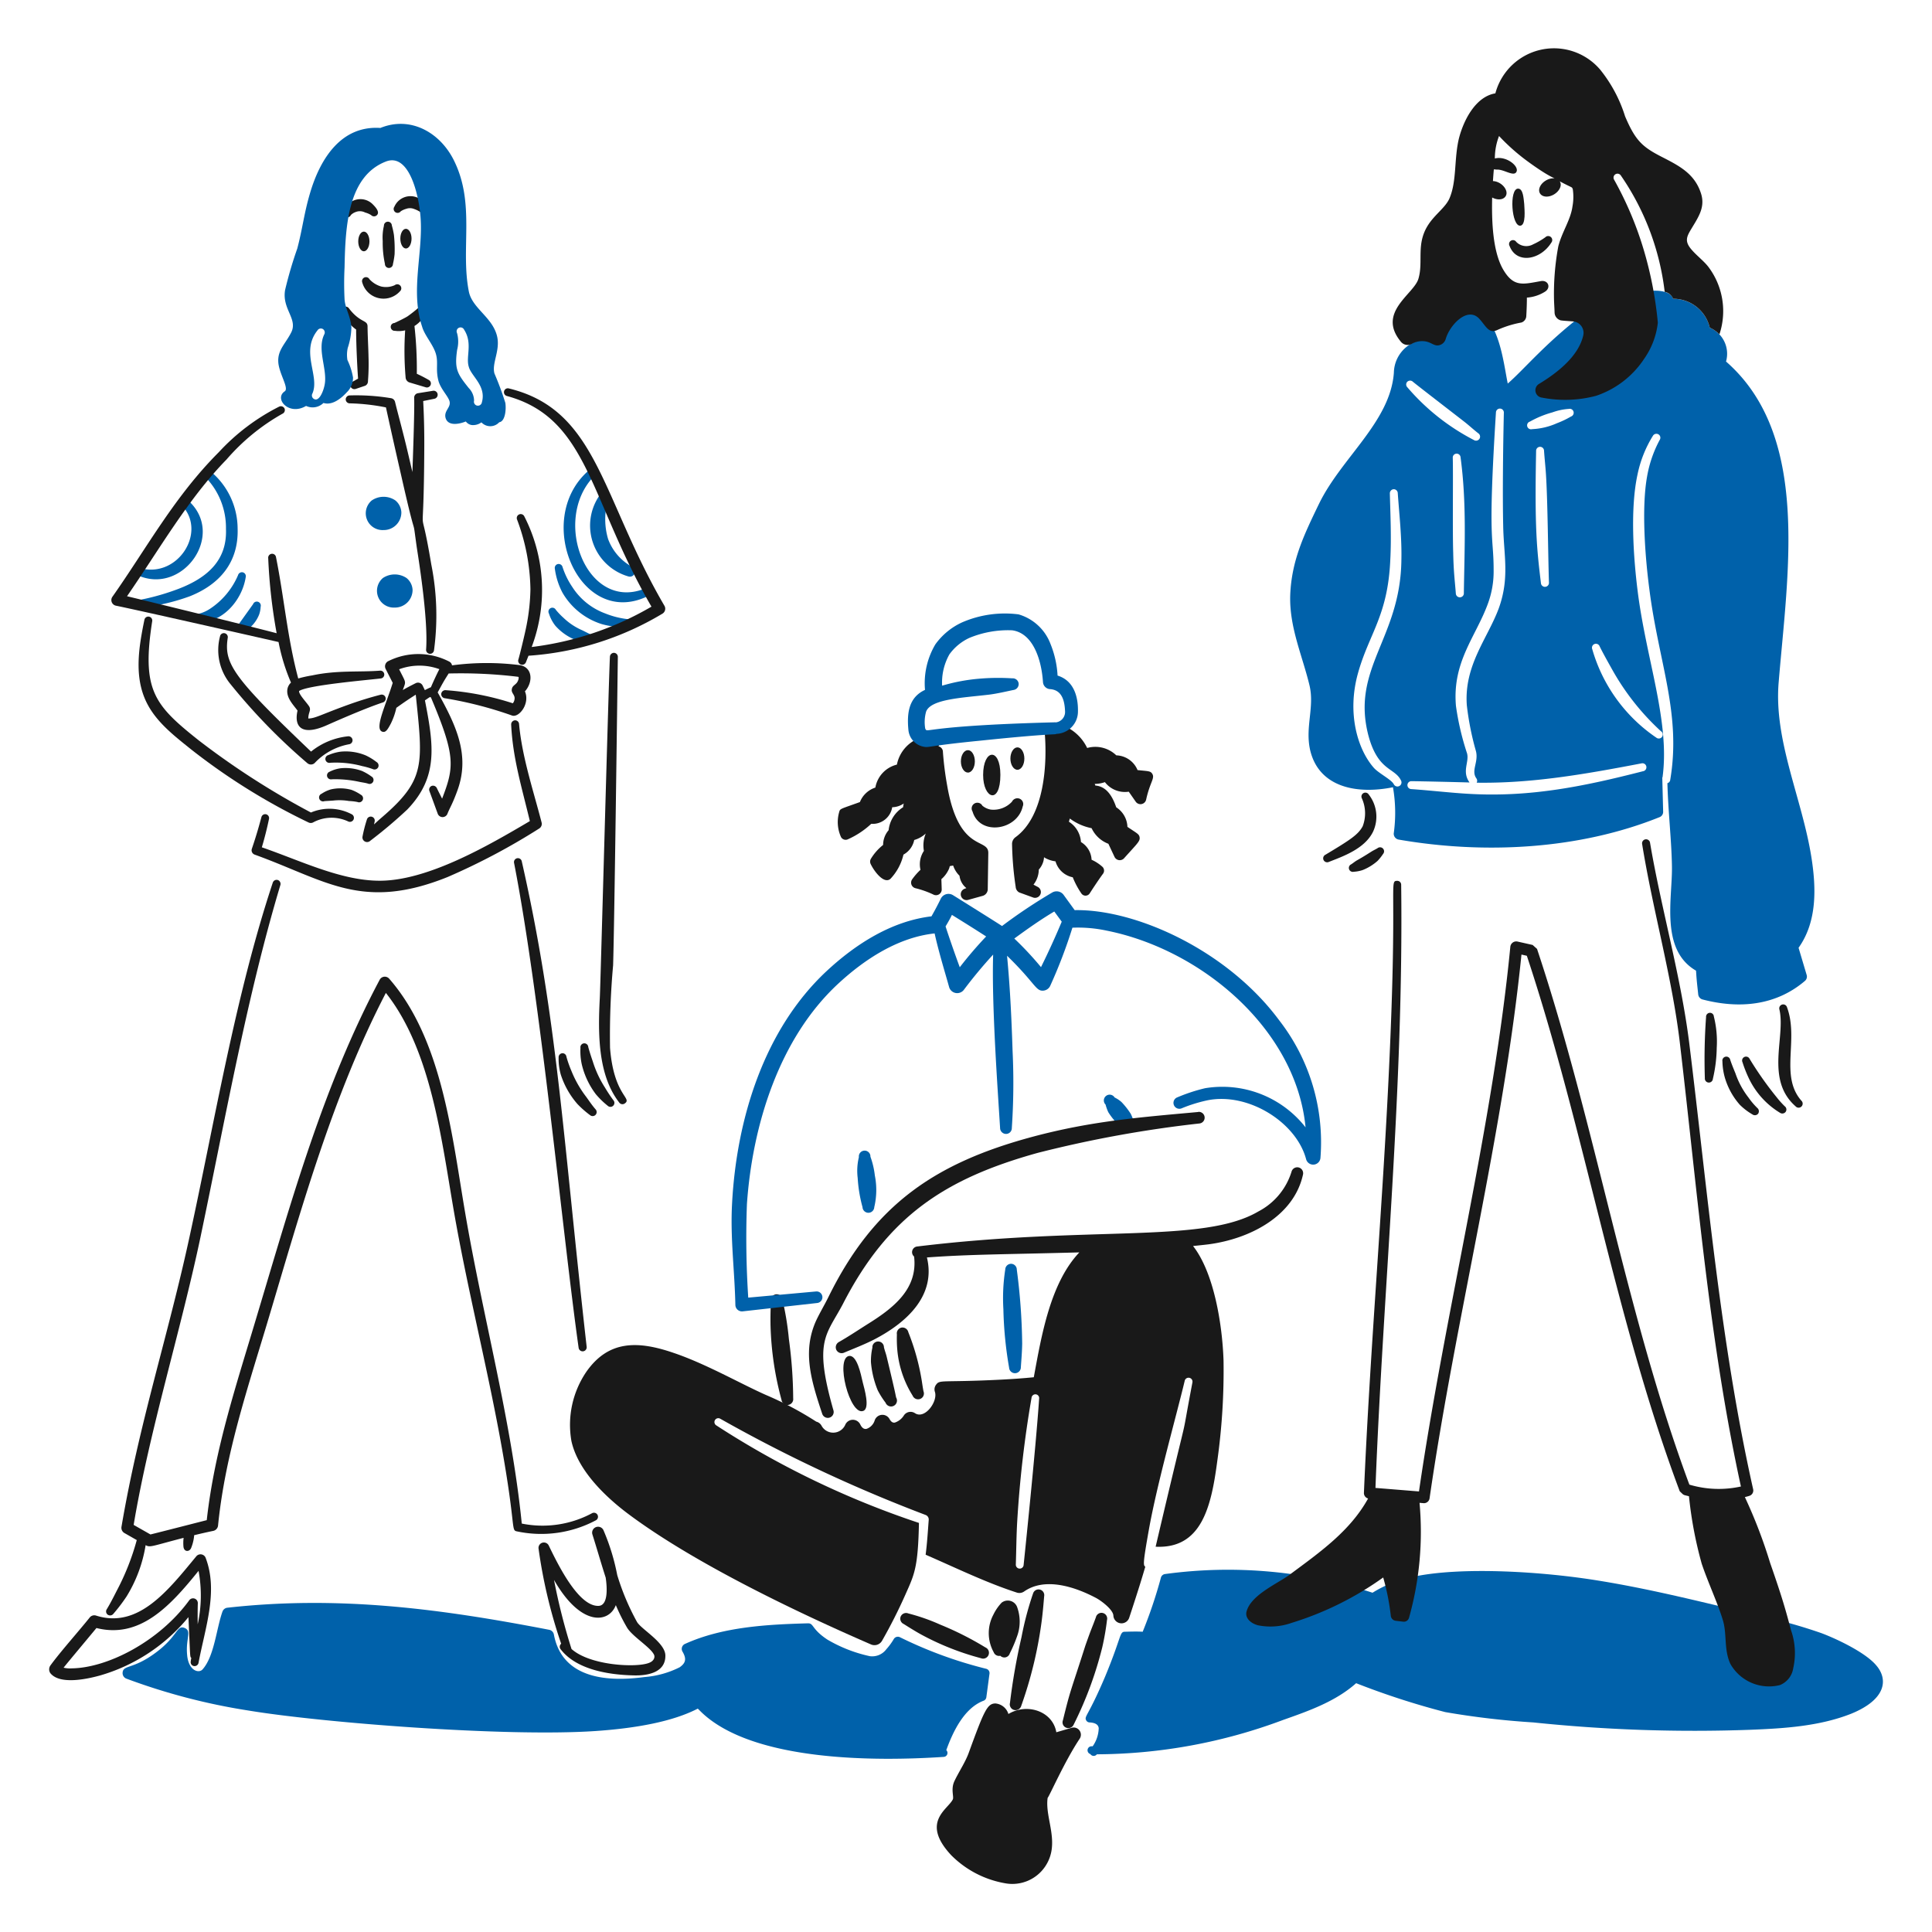
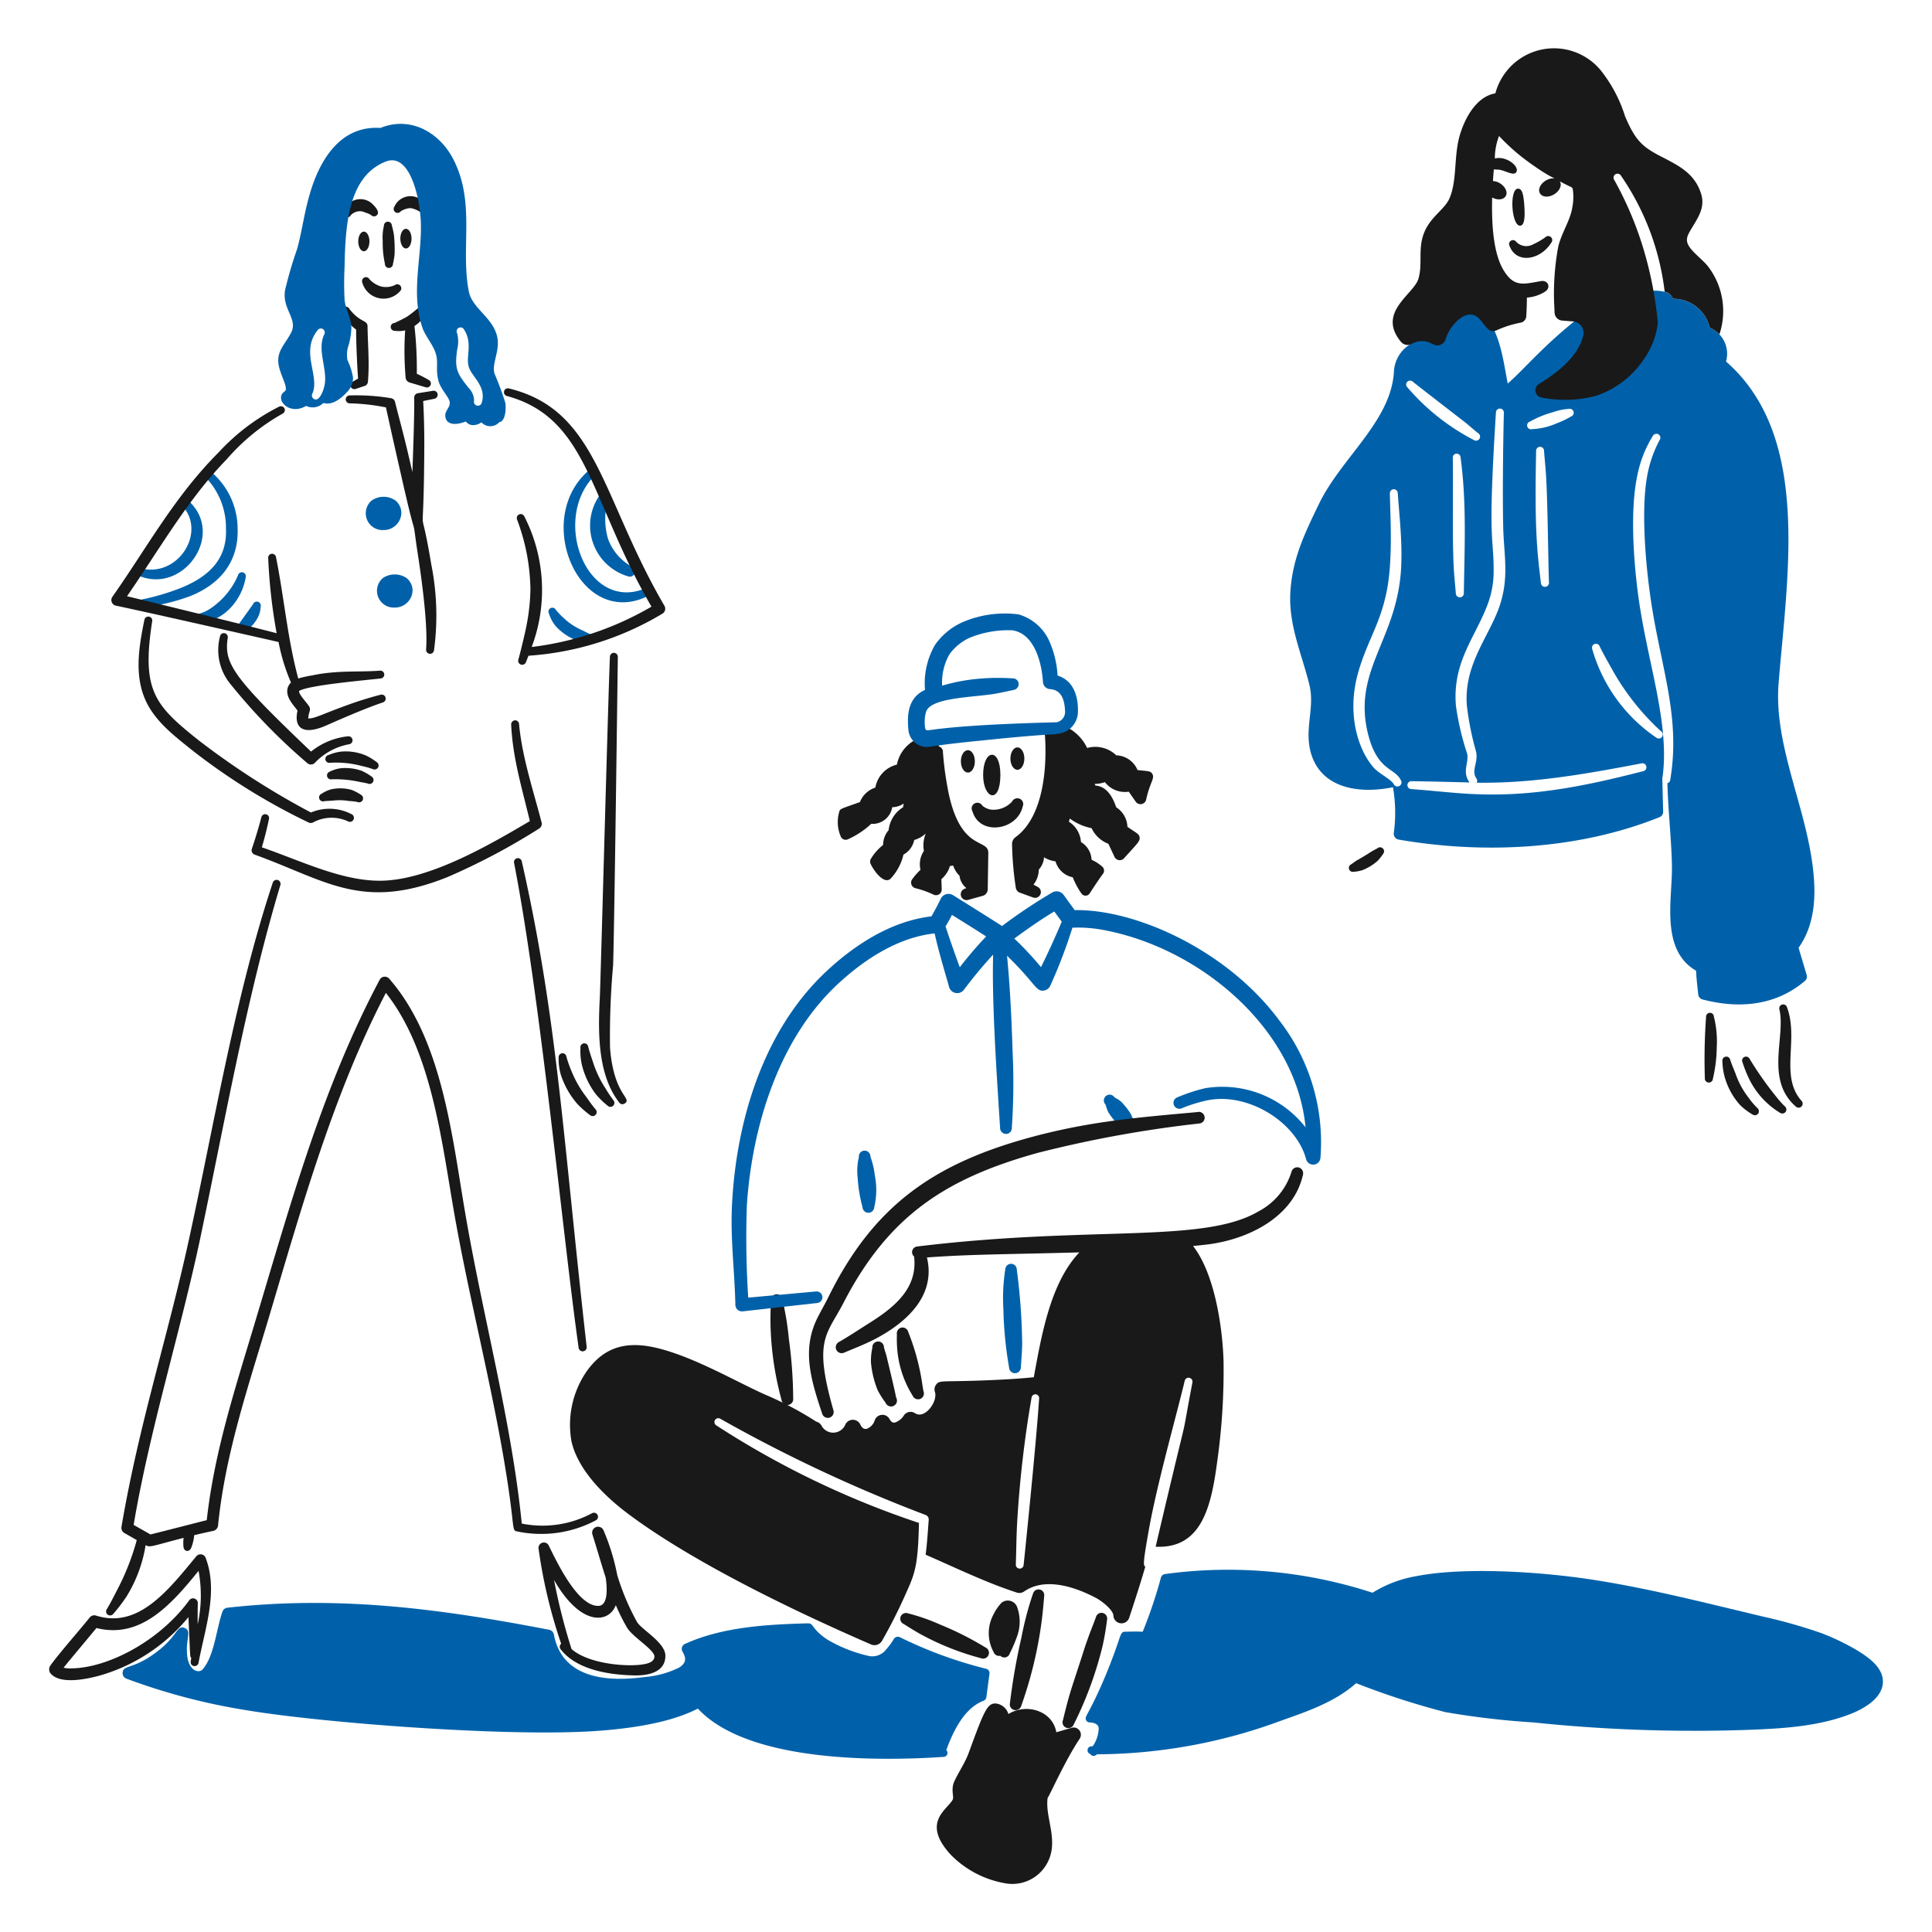
<svg xmlns="http://www.w3.org/2000/svg" version="1.1" width="200" height="200">
  <svg viewBox="0 0 400 400" height="200" width="200" id="Urban-Trendy-3--Streamline-Brooklyn.svg" x="0" y="0">
    <desc>Urban Trendy 3 Streamline Illustration: https://streamlinehq.com</desc>
    <path d="M375.038 177.53c-1.916 -12.186 -7.834 -24.212 -6.78 -36.32 1.89 -22.854 6.58 -51.082 -10.902 -66.358a5.842 5.842 0 0 0 -3.368 -7 7.754 7.754 0 0 0 -7.578 -5.986c-0.52 -1.626 -3.12 -1.816 -4.824 -1.616a25.2 25.2 0 0 0 -12.38 3.778c-8.742 6.4 -13.446 12.264 -17.044 15.384 -0.976 -4.838 -1.686 -12.668 -6.78 -15.884 -3.958 -2.462 -7.2 2.39 -8.694 6.8a7.052 7.052 0 0 0 -8.102 6.85c-0.746 10.148 -10.82 17.546 -15.474 27.08 -3.124 6.446 -5.7 11.782 -5.984 18.91 -0.228 6.678 2.528 12.6 4 18.774 1.044 4.438 -0.914 8.528 0.092 13.222 1.726 7.74 9.468 9.38 17.18 7.828a30.868 30.868 0 0 1 0.16 9.558 1.232 1.232 0 0 0 1 1.274c17.81 3.092 37.4 2.046 53.978 -4.62a1.174 1.174 0 0 0 0.8 -1.114l-0.182 -7.124 0.054 -0.032c1.582 -11.518 -3.384 -24.426 -5.15 -38.538 -0.892 -7.104 -1.568 -17.154 -0.022 -24.19a24.494 24.494 0 0 1 3.186 -7.986 0.838 0.838 0 0 1 1.138 -0.296 0.818 0.818 0 0 1 0.272 1.138 24.856 24.856 0 0 0 -2.616 7.554c-1.2 6.572 -0.4 16.868 0.478 23.486 1.934 15.114 6.636 25.676 4.3 39.4a0.778 0.778 0 0 1 -0.578 0.644c0.15 5.854 0.858 11.886 0.94 17.218 0.114 6.638 -2.49 17.26 4.984 21.6 0.046 0.524 0.068 1.046 0.114 1.57 0.092 1.116 0.228 2.23 0.342 3.346a1.212 1.212 0 0 0 0.886 1.046c7.686 2.014 15.236 1.246 21.188 -3.824a1.172 1.172 0 0 0 0.364 -1.296l-1.662 -5.576c3.812 -5.352 3.684 -12.23 2.664 -18.7Zm-86.468 -15.162c-0.488 -0.982 -3.2 -2.288 -4.186 -3.46 -3.342 -3.854 -5.506 -11.266 -3.254 -19.434 2.268 -8.24 6.2 -11.898 6.712 -23.508 0.25 -4.618 0.024 -9.376 -0.09 -13.812a0.85 0.85 0 0 1 0.774 -0.866 0.834 0.834 0 0 1 0.864 0.774c0.318 4.506 0.864 9.286 0.75 14 -0.226 16.2 -10.5 22.34 -6.8 36.318 2.014 7.356 5.45 6.508 6.736 9.24a0.84 0.84 0 0 1 -1.506 0.748Zm28.2 -75.086a20.4 20.4 0 0 1 4.664 -1.912 12.162 12.162 0 0 1 3.346 -0.706 0.822 0.822 0 0 1 0.478 1.572 19.142 19.142 0 0 1 -2.912 1.388 14.132 14.132 0 0 1 -5.144 1.228 0.814 0.814 0 1 1 -0.432 -1.57Zm3.928 33.334a0.834 0.834 0 0 1 -1.662 0.136c-0.864 -7.2 -1.32 -11.4 -1 -27.4a0.82 0.82 0 0 1 1.64 -0.046c0.108 1.64 0.296 3.276 0.4 4.916 0.37 5.884 0.432 16.726 0.618 22.394Zm-29.32 -41.59a0.84 0.84 0 0 1 1.16 0.022c0.95 0.8 10 7.76 10.856 8.444 0.91 0.728 1.764 1.516 2.684 2.23a0.832 0.832 0 0 1 -0.954 1.364 45.736 45.736 0 0 1 -13.746 -10.9 0.82 0.82 0 0 1 -0.004 -1.16Zm11.7 43.8a0.832 0.832 0 0 1 -1.662 0.068c-0.2 -2.648 -0.464 -4.352 -0.546 -8.464 -0.156 -4.56 0.012 -16.454 -0.09 -19.64a0.8 0.8 0 1 1 1.614 -0.114c1.276 9.47 0.82 18.598 0.68 28.158Zm37.14 36.836c-12.036 3.084 -23.33 5.46 -36.228 4.688 -3.674 -0.21 -7.762 -0.694 -11.834 -0.978a0.82 0.82 0 0 1 0.046 -1.638c0.062 0 2.932 0.028 12.05 0.266 -1.644 -2.278 -0.026 -4.224 -0.514 -6.02a55.778 55.778 0 0 1 -2.3 -9.83c-0.782 -9.1 4.038 -14.228 6.554 -21A19.324 19.324 0 0 0 309.24 118c0 -7.298 -1.252 -5.2 0.478 -32.6a0.82 0.82 0 1 1 1.638 0.068c-0.152 6.504 -0.288 16.886 -0.136 23.37 0.094 6.05 1.39 10.772 -0.932 17.158 -2.336 6.248 -7.188 11.764 -6.6 20a59.012 59.012 0 0 0 1.888 9.512c0.586 2.282 -1.064 4.03 0.092 5.644a0.848 0.848 0 0 1 0.064 0.896c11.294 0.164 22.088 -1.688 34.118 -4a0.824 0.824 0 0 1 1 0.614 0.834 0.834 0 0 1 -0.636 1.008Zm3.684 -8.26a0.822 0.822 0 1 1 -0.978 1.32 33.186 33.186 0 0 1 -13.266 -18.32 0.818 0.818 0 1 1 1.524 -0.6c0.65 1.374 2.482 4.6 2.616 4.846a51.17 51.17 0 0 0 10.1 12.762Z" fill="#0061aa" stroke-width="1" />
    <path d="M204.118 345.49a88.414 88.414 0 0 1 -17.818 -6.53 0.976 0.976 0 0 0 -1.25 0.386 13.06 13.06 0 0 1 -1.548 2.116 3.648 3.648 0 0 1 -3.4 1.434 29.636 29.636 0 0 1 -8.8 -3.436c-3.31 -2.186 -2.778 -3.368 -4 -3.368 -8.532 0.23 -17.698 0.734 -25.466 4.256a1.118 1.118 0 0 0 -0.522 1.616c0.87 1.5 0.656 2.346 -0.6 3.23a19.626 19.626 0 0 1 -7.314 2.026c-8.688 1.166 -17.11 -0.18 -18.728 -8.83a1.218 1.218 0 0 0 -0.956 -0.956c-22.654 -4.382 -43.584 -7.14 -66.632 -4.574a1.214 1.214 0 0 0 -1.024 0.8c-1.274 3.57 -1.684 9.24 -4.118 11.968 -0.788 0.9 -2.942 0.268 -3.2 -3.026 -0.324 -3.328 1.03 -4.924 -0.524 -5.552 -1.672 -0.676 -1.356 1.74 -6.076 5.188 -4.652 3.444 -6.684 2.4 -6.76 4.12a1.214 1.214 0 0 0 0.774 1.182 128.466 128.466 0 0 0 25.102 6.578c15.102 2.526 53.35 5.53 71.954 4.278 8.466 -0.57 16.068 -1.958 21.256 -4.644 0.272 0.252 0.614 0.616 0.978 0.956 10.696 9.916 35.548 10 49.95 9.036a0.818 0.818 0 0 0 0.524 -1.4c1.43 -3.972 3.752 -8.706 7.692 -10.216a0.896 0.896 0 0 0 0.6 -0.728l0.66 -4.938a0.92 0.92 0 0 0 -0.754 -0.972Z" fill="#0061aa" stroke-width="1" />
    <path d="M388.458 344.8c-2.2 -2.638 -8.05 -5.432 -11.332 -6.668a107.642 107.642 0 0 0 -12.108 -3.436c-11.332 -2.686 -22.528 -5.574 -33.906 -7.418 -11.676 -1.918 -28.044 -2.912 -37.98 -0.934a25.108 25.108 0 0 0 -8.966 3.414 96.4 96.4 0 0 0 -42.966 -3.868 1.022 1.022 0 0 0 -0.84 0.728 96.362 96.362 0 0 1 -3.778 11.218c-1.212 -0.074 -2.4 -0.032 -3.688 0 -1.138 0 -0.628 0.934 -4.072 9.24 -3.512 8.306 -4.4 8.224 -3.938 9.102a0.812 0.812 0 0 0 0.706 0.432c1.23 0.068 1.8 0.478 1.888 1.184a6.828 6.828 0 0 1 -1.25 3.754H226a0.826 0.826 0 0 0 -0.25 1.616 0.814 0.814 0 0 0 1.342 0.046 111 111 0 0 0 38.526 -7.1c5.362 -1.888 10.888 -3.828 15.156 -7.624a159.76 159.76 0 0 0 18.456 5.986 167.624 167.624 0 0 0 18.228 2.138 320.63 320.63 0 0 0 44.83 1.526c7.116 -0.276 14.448 -0.736 21.028 -3.346 7.342 -3.016 7.564 -7.19 5.142 -9.99Z" fill="#0061aa" stroke-width="1" />
    <path d="M123.878 102.942a10.958 10.958 0 0 0 6.212 16.4 1.07 1.07 0 0 0 0.752 -2 10.84 10.84 0 0 1 -4.94 -5.734 14.35 14.35 0 0 1 -0.112 -7.784 1.038 1.038 0 0 0 -0.502 -1.4 1.074 1.074 0 0 0 -1.41 0.518Z" fill="#0061aa" stroke-width="1" />
    <path d="M121.8 97.486c-11.668 10.228 -1.6 33.324 12.8 25.692a0.814 0.814 0 0 0 0.4 -1.092 0.838 0.838 0 0 0 -1.114 -0.388c-12.234 5.4 -19.768 -13.846 -10.97 -23.028a0.814 0.814 0 1 0 -1.114 -1.184Z" fill="#0061aa" stroke-width="1" />
-     <path d="M114.878 117.756a14.718 14.718 0 0 0 1.57 4.938 14.342 14.342 0 0 0 8.1 6.508 15.968 15.968 0 0 0 5.144 0.6 0.818 0.818 0 0 0 0.864 -0.774 0.852 0.852 0 0 0 -0.8 -0.866 17.854 17.854 0 0 1 -4.46 -1.16 13.712 13.712 0 0 1 -6.828 -5.506 16.174 16.174 0 0 1 -2 -4.096 0.83 0.83 0 0 0 -0.978 -0.616 0.818 0.818 0 0 0 -0.612 0.972Z" fill="#0061aa" stroke-width="1" />
    <path d="M113.644 127.01a8 8 0 0 0 1.342 2.548 11.112 11.112 0 0 0 4.734 3.142 17 17 0 0 0 2.686 0.5 0.858 0.858 0 0 0 1.024 -0.6 0.842 0.842 0 0 0 -0.616 -1.024c-0.772 -0.318 -1.502 -0.706 -2.23 -1.07a13.06 13.06 0 0 1 -3.868 -2.548 14.898 14.898 0 0 1 -1.638 -1.706 0.8 0.8 0 0 0 -1.434 0.758Z" fill="#0061aa" stroke-width="1" />
    <path d="M28.92 119.278c9.08 3.632 17.68 -8.512 10.218 -15.498a0.876 0.876 0 0 0 -1.184 -0.022 0.83 0.83 0 0 0 -0.022 1.184c4.69 5.472 -1.066 14.47 -8.512 12.788a0.814 0.814 0 0 0 -0.5 1.548Z" fill="#0061aa" stroke-width="1" />
    <path d="M42.688 98.954a15 15 0 0 1 4.096 10.536c0.266 6.44 -3.762 10.1 -9.832 12.426a48.92 48.92 0 0 1 -7.51 2.184 0.832 0.832 0 0 0 0.296 1.638 42.442 42.442 0 0 0 9.536 -2.276c6.2 -2.458 10.162 -7.042 9.922 -14.062a15.46 15.46 0 0 0 -5.416 -11.652 0.814 0.814 0 0 0 -1.092 1.206Z" fill="#0061aa" stroke-width="1" />
    <path d="M40.764 128.81c5.11 0.384 9.34 -4.412 10.104 -9.284a0.834 0.834 0 0 0 -0.568 -1.024 0.842 0.842 0 0 0 -1.024 0.6 15.704 15.704 0 0 1 -5.826 6.962 7.768 7.768 0 0 1 -2.754 1.116 0.834 0.834 0 0 0 -0.774 0.864 0.812 0.812 0 0 0 0.842 0.766Z" fill="#0061aa" stroke-width="1" />
    <path d="M50.23 130.764a4.718 4.718 0 0 0 1.502 -0.8 7.182 7.182 0 0 0 1.912 -2.708 5.55 5.55 0 0 0 0.318 -1.638 0.828 0.828 0 0 0 -1.57 -0.524l-3.094 4.324a0.816 0.816 0 1 0 0.932 1.346Z" fill="#0061aa" stroke-width="1" />
    <path d="M159.624 269.338a67.33 67.33 0 0 0 -0.092 5.188 65.074 65.074 0 0 0 2.276 15.316 1.218 1.218 0 1 0 2.412 -0.342 93.8 93.8 0 0 0 -0.888 -12.242 58.944 58.944 0 0 0 -1.32 -8.102 1.2 1.2 0 1 0 -2.388 0.182Z" fill="#191919" stroke-width="1" />
    <path d="M228.894 228.67a8.972 8.972 0 0 0 0.568 1.6 14.08 14.08 0 0 0 2 2.502 11.63 11.63 0 0 0 1.4 0.934 1.2 1.2 0 0 0 1.708 0.158 1.228 1.228 0 0 0 0.158 -1.728 12.342 12.342 0 0 0 -0.614 -1.526 15.6 15.6 0 0 0 -1.934 -2.458 6.352 6.352 0 0 0 -1.412 -0.932 1.2 1.2 0 1 0 -1.888 1.456Z" fill="#0061aa" stroke-width="1" />
    <path d="M203.546 160.448c0 4.954 3.572 6.236 3.572 -0.022 0 -5.752 -3.572 -5.362 -3.572 0.022Z" fill="#191919" stroke-width="1" />
    <path d="M201.338 167.956c1.452 5.15 9.258 4.024 10.4 -0.978a1.2 1.2 0 0 0 -0.6 -1.6 1.246 1.246 0 0 0 -1.616 0.6 5.21 5.21 0 0 1 -4.4 1.638 3.738 3.738 0 0 1 -1.728 -0.8 1.182 1.182 0 1 0 -2.072 1.138Z" fill="#191919" stroke-width="1" />
    <path d="M200.4 155.312c0.8 0 1.432 1.048 1.432 2.322s-0.636 2.32 -1.432 2.32 -1.458 -1.024 -1.458 -2.32 0.658 -2.322 1.458 -2.322Z" fill="#191919" stroke-width="1" />
    <path d="M210.648 154.734c0.8 0 1.434 1.048 1.434 2.322s-0.638 2.32 -1.434 2.32 -1.456 -1.046 -1.456 -2.32 0.66 -2.322 1.456 -2.322Z" fill="#191919" stroke-width="1" />
    <path d="M196.106 162.658a65.896 65.896 0 0 1 -0.886 -6.986 1.174 1.174 0 0 0 -0.904 -1.15l0 -0.04a0.75 0.75 0 0 0 0.092 -0.752 0.8 0.8 0 0 0 -1 -0.682 2.49 2.49 0 0 0 -2.07 -0.524 7.364 7.364 0 0 0 -5.644 5.782 5.946 5.946 0 0 0 -4.46 4.754 5.144 5.144 0 0 0 -3.2 3c-4.026 1.454 -4.096 1.344 -4.278 2.026a7.498 7.498 0 0 0 0.364 5.212 1.092 1.092 0 0 0 1.458 0.454 17.508 17.508 0 0 0 4.8 -3.186 4.108 4.108 0 0 0 4.346 -3.436 4.44 4.44 0 0 0 2.39 -0.774 5 5 0 0 0 -0.136 0.774 6.376 6.376 0 0 0 -3 4.756 4.67 4.67 0 0 0 -1.138 3.05 10.75 10.75 0 0 0 -2.504 2.822 1.158 1.158 0 0 0 -0.068 1.138c0.752 1.562 2.744 4.18 4.074 3.072a10.87 10.87 0 0 0 2.708 -5.03 4.464 4.464 0 0 0 2.23 -3.026 5.952 5.952 0 0 0 2.39 -1.342 6.444 6.444 0 0 0 -0.386 3.6 4.968 4.968 0 0 0 -0.706 3.914 12.91 12.91 0 0 0 -1.73 1.98 1.184 1.184 0 0 0 0.66 1.822 19.178 19.178 0 0 1 3.778 1.342 1.18 1.18 0 0 0 1.684 -1.116l-0.068 -2.094a5.776 5.776 0 0 0 1.182 -1.388c0.982 -1.6 0.032 -1.186 1.252 -1.432a5.4 5.4 0 0 0 1.32 2.116 3.846 3.846 0 0 0 1.42 2.554l-0.328 0.132a1.2 1.2 0 1 0 0.75 2.298l3.028 -0.842a1.458 1.458 0 0 0 0.978 -1.456l0.114 -7.418c0 -3.214 -6.106 0.068 -8.512 -13.924Z" fill="#191919" stroke-width="1" />
    <path d="M238.566 160.21c-0.38 -0.6 -0.76 -0.53 -3.05 -0.774a4.924 4.924 0 0 0 -4.4 -3.05 6.242 6.242 0 0 0 -6.03 -1.524 9.336 9.336 0 0 0 -5.326 -4.78 6.37 6.37 0 0 0 -2.38 -0.082 1.138 1.138 0 0 0 -1.116 1.252c0.632 6.934 -0.02 17.712 -6 22.072a1.722 1.722 0 0 0 -0.728 1.478 67.228 67.228 0 0 0 0.752 8.83 1.4 1.4 0 0 0 0.728 1.138l2.936 1.068a1.2 1.2 0 0 0 0.954 -2.184l-0.932 -0.498a5.176 5.176 0 0 0 1.098 -3.118 4.268 4.268 0 0 0 0.956 -1.752c0.25 -1 -0.058 -0.86 0.434 -0.614a5.962 5.962 0 0 0 2.07 0.66 4.658 4.658 0 0 0 3.572 3.3 16.624 16.624 0 0 0 1.8 3.368 1.032 1.032 0 0 0 1.73 -0.068c0.388 -0.612 1.8 -2.774 2.73 -4.028a1.086 1.086 0 0 0 -0.136 -1.458A8.76 8.76 0 0 0 226 178a4.502 4.502 0 0 0 -2.2 -3.664 5.352 5.352 0 0 0 -2.502 -4.21c0.068 -0.2 0.136 -0.432 0.2 -0.66a11.088 11.088 0 0 0 4.506 2 6.302 6.302 0 0 0 3.482 3.232c0.092 0.22 0.664 1.428 1.274 2.73a1.2 1.2 0 0 0 1.958 0.274c2.734 -3.052 3.344 -3.53 3.23 -4.324 -0.1 -0.698 -0.498 -0.81 -2.526 -2.184a5.016 5.016 0 0 0 -2.32 -4.052c-0.756 -2.224 -1.978 -4.324 -4.324 -4.506a2.236 2.236 0 0 0 -0.114 -0.296v-0.044a6.342 6.342 0 0 0 2.094 -0.364 5.22 5.22 0 0 0 4.938 1.978l1.456 2.09a1.2 1.2 0 0 0 2.14 -0.432c0.8 -3.65 1.854 -4.416 1.274 -5.358Z" fill="#191919" stroke-width="1" />
    <path d="M248.084 230.226c-12.15 1.11 -22 1.852 -34.18 5.098 -20.266 5.424 -32.948 14.056 -42.372 33.18 -0.8 1.638 -1.8 3.276 -2.6 5 -2.8 6.286 -1.052 12.16 1.296 19.2a1.216 1.216 0 0 0 2.322 -0.728c-4.14 -14.488 -1.476 -15.488 1.956 -21.984 9.316 -18.168 21.176 -25.976 40.302 -31.29a245 245 0 0 1 33.52 -6.098 1.2 1.2 0 1 0 -0.25 -2.4Z" fill="#191919" stroke-width="1" />
-     <path d="M178.75 292.106c1.414 -0.554 0.2 -4.614 -0.136 -5.94 -0.4 -1.76 -1.186 -5.6 -2.8 -5.438 -2.96 0.422 0.142 12.516 2.936 11.378Z" fill="#191919" stroke-width="1" />
    <path d="M180.636 278.94a12.738 12.738 0 0 0 -0.318 3.048 19.546 19.546 0 0 0 1.412 5.872 17.272 17.272 0 0 0 1.614 2.548 1.222 1.222 0 1 0 2.2 -1.046c-0.2 -0.758 0.154 0.324 -1.934 -8.33 -0.16 -0.728 -0.432 -1.388 -0.6 -2.092a1.2 1.2 0 1 0 -2.4 0Z" fill="#191919" stroke-width="1" />
    <path d="M185.694 276.272a27.154 27.154 0 0 0 0.09 3.3 21.4 21.4 0 0 0 3.164 9.376 1.218 1.218 0 0 0 1.57 0.682 1.2 1.2 0 0 0 0.682 -1.57c-0.136 -0.706 -0.228 -1.366 -0.342 -2.094a47.6 47.6 0 0 0 -2.8 -10.15 1.24 1.24 0 0 0 -1.4 -0.954 1.22 1.22 0 0 0 -0.964 1.41Z" fill="#191919" stroke-width="1" />
    <path d="M177.824 239.57a11.974 11.974 0 0 0 -0.25 4.302 29.098 29.098 0 0 0 1 6.052 1.218 1.218 0 0 0 2.434 0 15.42 15.42 0 0 0 0.114 -6.576 16.744 16.744 0 0 0 -0.91 -3.868 1.2 1.2 0 1 0 -2.39 0.09Z" fill="#0061aa" stroke-width="1" />
    <path d="M264.874 211.284c-10.754 -14.542 -29.718 -23.084 -42.372 -22.848l-2.322 -3.2a1.8 1.8 0 0 0 -2.32 -0.456 109.212 109.212 0 0 0 -10.4 6.942c-1.138 -0.752 -7.896 -4.984 -10.126 -6.372a1.778 1.778 0 0 0 -2.55 0.706 63.046 63.046 0 0 1 -1.934 3.662c-8.226 0.978 -15.67 5.704 -21.778 11.4 -12.902 12.088 -18.574 30.572 -19.502 48.016 -0.4 7.114 0.526 13.818 0.682 21.072a1.366 1.366 0 0 0 1.502 1.298l15.43 -1.73a1.2 1.2 0 1 0 -0.228 -2.39l-14.04 1.276a189.89 189.89 0 0 1 -0.274 -19.344c1.134 -16.4 6.688 -34.308 18.842 -45.6 5.52 -5.124 12.47 -9.654 20.02 -10.46 0.848 3.848 2.136 8 3.022 11.178a1.74 1.74 0 0 0 3.048 0.478 95.256 95.256 0 0 1 6.046 -7.276c-0.32 10.28 0.894 27.128 1.438 35.902a1.238 1.238 0 0 0 1.228 1.23 1.2 1.2 0 0 0 1.2 -1.23 137.674 137.674 0 0 0 0.16 -15.884c-0.328 -10.19 -0.722 -15.156 -1.144 -19.774 5.95 5.782 5.916 7.414 7.588 7.212a1.72 1.72 0 0 0 1.342 -0.978 104.096 104.096 0 0 0 4.6 -12.044 28.262 28.262 0 0 1 7.058 0.6c19.71 3.918 39.274 20.486 41.212 40.734a21.89 21.89 0 0 0 -20.8 -8.102 36.09 36.09 0 0 0 -5.8 1.912 1.222 1.222 0 0 0 0.888 2.276 31.024 31.024 0 0 1 5.4 -1.684c8.508 -1.702 18.432 4.6 20.434 12.22a1.512 1.512 0 0 0 2.96 -0.274 41.146 41.146 0 0 0 -8.51 -28.468Zm-66.164 -11.026c-1.152 -3.12 -2.344 -6.6 -2.94 -8.454 0.36 -0.6 1.032 -1.748 1.312 -2.388 2.722 1.69 4.482 2.786 7.092 4.468a82.226 82.226 0 0 0 -5.464 6.374Zm16.818 -0.022a67.366 67.366 0 0 0 -5.528 -5.92c2.766 -2.02 5.424 -3.906 8.28 -5.6l1.542 2.108a166.18 166.18 0 0 1 -4.294 9.412Z" fill="#0061aa" stroke-width="1" />
    <path d="M208.126 262.848a38.532 38.532 0 0 0 -0.386 8.2 79.832 79.832 0 0 0 1.184 12.106 1.218 1.218 0 0 0 2.434 -0.09c0.114 -1.638 0.25 -3.254 0.274 -4.916a126.934 126.934 0 0 0 -1.116 -15.292 1.2 1.2 0 0 0 -1.184 -1.2 1.214 1.214 0 0 0 -1.206 1.192Z" fill="#0061aa" stroke-width="1" />
    <path d="M268.872 241.71a1.228 1.228 0 0 0 -1.478 0.888 13.898 13.898 0 0 1 -6.85 8.214c-11.4 6.718 -34.586 2.872 -70.636 7.26a1.182 1.182 0 0 0 -0.654 2.08c0.8 6.78 -4.34 10.734 -9.936 14.188 -1.958 1.252 -3.846 2.498 -5.622 3.504a1.248 1.248 0 0 0 -0.524 1.662 1.232 1.232 0 0 0 1.64 0.524c1.934 -0.82 4.096 -1.64 6.188 -2.708 7.018 -3.64 12.782 -9.274 10.908 -16.98 8.95 -0.652 15.636 -0.62 31.558 -1.046 -6.03 6.368 -7.844 17.258 -9.43 25.848 -2.276 0.228 -4.6 0.388 -6.894 0.502 -12.24 0.622 -12.532 -0.078 -13.358 1.07a1.6 1.6 0 0 0 -0.228 1.432c0.674 1.982 -2.064 5.778 -4.12 4.438a1.654 1.654 0 0 0 -2.276 0.432 3.524 3.524 0 0 1 -1.864 1.502c-0.434 0.106 -0.8 -0.136 -1.116 -0.704a1.684 1.684 0 0 0 -3.072 0.226 2.702 2.702 0 0 1 -1.662 1.776c-0.526 0.148 -1 -0.182 -1.342 -0.91a1.708 1.708 0 0 0 -3.118 0.114 2.734 2.734 0 0 1 -4.892 0.158 1.698 1.698 0 0 0 -1.092 -0.842 69.248 69.248 0 0 0 -10.378 -5.506c-5.12 -2.254 -12.448 -6.464 -19.116 -8.716 -7.496 -2.582 -13.548 -2.648 -18.136 3.936a19.524 19.524 0 0 0 -3.072 14.268c1.292 6 6.894 11.476 11.788 15.134 13.548 10.136 34.856 20.336 50.246 27.012a1.8 1.8 0 0 0 2.276 -0.752 106.35 106.35 0 0 0 4.938 -9.784c1.784 -4 2.53 -5.48 2.71 -14.624a182.944 182.944 0 0 1 -41.962 -20.2 0.8 0.8 0 0 1 0.842 -1.364 308.766 308.766 0 0 0 42.486 19.91 1 1 0 0 1 0.66 1c-0.142 1.8 -0.322 4.848 -0.642 7.234 6.304 2.742 12.566 5.8 18.89 7.844a1.72 1.72 0 0 0 1.502 -0.228c4.222 -2.952 10.278 -1.094 14.86 1.322 1.16 0.612 3.56 2.448 3.618 3.662a1.682 1.682 0 0 0 3.276 0.456c2.26 -6.874 2.724 -8.526 3.332 -10.56 -0.412 -0.338 -0.53 -0.532 0.74 -7.67 1.734 -9.664 5.632 -23.348 7.418 -30.812a0.812 0.812 0 0 1 1.6 0.318c-3.054 16.108 0.462 -0.4 -7.616 34.012 9.504 0.464 11.498 -8.258 12.738 -17.556a134.85 134.85 0 0 0 1.32 -21c-0.236 -7.182 -1.898 -18.064 -6.31 -23.7 1.062 -0.11 2.126 -0.218 3.186 -0.346 8.696 -1.146 17.698 -5.896 19.57 -14.428a1.228 1.228 0 0 0 -0.894 -1.49ZM211.932 324a0.8 0.8 0 1 1 -1.616 -0.092c0.096 -2.888 0.114 -5.8 0.274 -8.692a231.5 231.5 0 0 1 2.98 -25.828 0.8 0.8 0 0 1 0.888 -0.706 0.78 0.78 0 0 1 0.682 0.888c-0.67 10.16 -3.186 34.23 -3.208 34.43Z" fill="#191919" stroke-width="1" />
    <path d="M218.958 139.872a20.232 20.232 0 0 0 -1.456 -6.53 10.068 10.068 0 0 0 -6.622 -6.142 22.236 22.236 0 0 0 -11.652 1.64 13.958 13.958 0 0 0 -5.574 4.574 15.75 15.75 0 0 0 -2.14 9.42c-3.316 1.53 -3.786 4.696 -3.436 8.306a3.89 3.89 0 0 0 2.922 3.41c1.474 0.334 0.34 -0.062 11.926 -1.2 15 -1.568 15.746 -1.21 15.746 -1.412a4.62 4.62 0 0 0 4.506 -4.642c0.062 -3.332 -1.016 -6.442 -4.22 -7.424Zm-0.4 9.694v-0.022c-28 0.72 -26.448 2.378 -27 1.296a8.046 8.046 0 0 1 0.182 -3.504c0.988 -2.628 7.582 -2.864 13.084 -3.524 1.628 -0.2 3.718 -0.698 4.984 -0.956a1.238 1.238 0 0 0 1.094 -1.32 1.222 1.222 0 0 0 -1.32 -1.092 45.262 45.262 0 0 0 -6.51 0.046 38.262 38.262 0 0 0 -8.014 1.472 11.886 11.886 0 0 1 1.506 -6.482 10.57 10.57 0 0 1 4.142 -3.414 21 21 0 0 1 8.83 -1.57c4.424 0.582 6.112 6.264 6.4 10.718a1.564 1.564 0 0 0 1.41 1.458c2.428 0.144 3.074 2.2 3.164 4.642a2.168 2.168 0 0 1 -1.96 2.252Z" fill="#0061aa" stroke-width="1" />
    <path d="M187.104 336.23c0.778 0.49 2.478 1.57 3.754 2.254a55.692 55.692 0 0 0 12.222 4.824 1.2 1.2 0 0 0 0.932 -2.23 64.582 64.582 0 0 0 -9.33 -4.71 41.2 41.2 0 0 0 -6.622 -2.322 1.22 1.22 0 0 0 -1.57 0.614 1.2 1.2 0 0 0 0.614 1.57Z" fill="#191919" stroke-width="1" />
    <path d="M213.858 329.984a66.136 66.136 0 0 0 -2.366 8.966 128.906 128.906 0 0 0 -2.39 13.632 1.2 1.2 0 0 0 0.888 1.456 1.236 1.236 0 0 0 1.456 -0.888 85.084 85.084 0 0 0 4.142 -16.93c0.354 -2.482 0.564 -5.482 0.6 -5.78a1.184 1.184 0 0 0 -2.322 -0.456Z" fill="#191919" stroke-width="1" />
    <path d="M226.894 334.84c-0.946 2.588 -0.736 1.764 -2.184 5.872 -3.2 10.034 -3.018 8.832 -4.644 15.452a1.186 1.186 0 0 0 0.706 1.546 1.214 1.214 0 0 0 1.548 -0.704 77.268 77.268 0 0 0 5.894 -15.954 53.252 53.252 0 0 0 0.978 -5.642 1.184 1.184 0 1 0 -2.298 -0.57Z" fill="#191919" stroke-width="1" />
    <path d="m221.902 357.712 -3.2 0.934c-0.766 -4.4 -6.088 -6.108 -9.922 -3.778a3.078 3.078 0 0 0 -2.684 -2.184c-1.698 0 -2.348 1.5 -5.53 10.218 -0.686 1.906 -2.03 3.898 -2.958 5.848 -0.8 1.676 -0.066 3.25 -0.342 3.8 -1.012 2.09 -6.724 4.698 -0.318 11.56a20.732 20.732 0 0 0 11.15 5.8 8.2 8.2 0 0 0 8.284 -3.46c3.272 -4.842 -0.106 -9.902 0.522 -14.222 0.372 -0.372 3.512 -7.568 6.646 -12.266a1.496 1.496 0 0 0 -1.648 -2.25Z" fill="#191919" stroke-width="1" />
    <path d="M207.102 342.81a1.176 1.176 0 0 1 -1.364 -0.728 8.148 8.148 0 0 1 -0.07 -7.784 9.776 9.776 0 0 1 1.708 -2.48 2.064 2.064 0 0 1 3.186 0.842 8.838 8.838 0 0 1 0.158 5.69 29.07 29.07 0 0 1 -1.66 3.982 1.174 1.174 0 0 1 -1.958 0.478Z" fill="#191919" stroke-width="1" />
    <path d="M314.8 46.724c1.142 -0.182 0.838 -3.266 0.774 -4.484 -0.132 -1.126 -0.2 -3.186 -1.274 -3.186 -1.888 0 -1.366 7.946 0.5 7.67Z" fill="#191919" stroke-width="1" />
    <path d="M312.542 50.928c1.44 3.8 6.4 2.92 8.648 -0.704a0.832 0.832 0 0 0 -1.252 -1.094 14.754 14.754 0 0 1 -2.526 1.458 2.898 2.898 0 0 1 -3.482 -0.502 0.812 0.812 0 0 0 -1.388 0.842Z" fill="#191919" stroke-width="1" />
    <path d="M353.222 210.582a120.958 120.958 0 0 0 -0.25 12.652 0.832 0.832 0 0 0 1.66 0.136 29.904 29.904 0 0 0 0.8 -6.44 21.352 21.352 0 0 0 -0.6 -6.486 0.8 0.8 0 0 0 -0.866 -0.75 0.818 0.818 0 0 0 -0.744 0.888Z" fill="#191919" stroke-width="1" />
    <path d="M356.61 219.748a13.304 13.304 0 0 0 0.456 3.2 14.768 14.768 0 0 0 3.14 5.78 12.756 12.756 0 0 0 2.616 2 0.858 0.858 0 0 0 1.184 -0.158 0.886 0.886 0 0 0 -0.182 -1.184 15.266 15.266 0 0 1 -1.844 -2.184 17.14 17.14 0 0 1 -2.684 -5c-0.08 -0.2 -0.778 -1.858 -1.07 -2.778a0.824 0.824 0 0 0 -1.616 0.324Z" fill="#191919" stroke-width="1" />
    <path d="M360.766 219.924a25.104 25.104 0 0 0 1.182 3.05 16.784 16.784 0 0 0 6.554 7.4 0.862 0.862 0 0 0 1.184 -0.16 0.83 0.83 0 0 0 -0.16 -1.16 17.8 17.8 0 0 1 -1.638 -1.82 71.114 71.114 0 0 1 -5.666 -8.034 0.814 0.814 0 0 0 -1.456 0.728Z" fill="#191919" stroke-width="1" />
    <path d="M368.4 208.97c1.344 5.646 -3 14.502 3.368 20.094a0.838 0.838 0 1 0 1.184 -1.184c-4.514 -5.156 -0.476 -12.644 -2.982 -19.366a0.818 0.818 0 0 0 -1.57 0.456Z" fill="#191919" stroke-width="1" />
-     <path d="M281.93 165.222a7.54 7.54 0 0 1 0.2 5.85c-0.94 1.742 -2.544 2.79 -7.716 5.894a0.826 0.826 0 0 0 -0.386 1.092 0.836 0.836 0 0 0 1.114 0.386c2.862 -1.126 7.424 -2.696 9.15 -6.28a7.418 7.418 0 0 0 -0.912 -7.67 0.814 0.814 0 0 0 -1.45 0.728Z" fill="#191919" stroke-width="1" />
    <path d="M280.274 180.49a7.466 7.466 0 0 0 1.82 -0.342 10.476 10.476 0 0 0 3.118 -1.91 10.366 10.366 0 0 0 1.138 -1.434 0.83 0.83 0 0 0 -1.138 -1.2c-0.364 0.228 -0.728 0.386 -1.116 0.614 -0.556 0.334 -1.426 0.938 -3.276 1.98 -0.364 0.228 -0.682 0.5 -1.07 0.75a0.818 0.818 0 0 0 0.524 1.542Z" fill="#191919" stroke-width="1" />
-     <path d="M370.824 337.556c-1.1 -4.146 -1.818 -6.768 -4.324 -13.928a103.24 103.24 0 0 0 -5.242 -13.668c0.312 -0.086 0.628 -0.158 0.938 -0.264a1.156 1.156 0 0 0 0.774 -1.364c-6.8 -30.288 -9.504 -62.25 -13.22 -92.278 -1.738 -13.972 -5.81 -27.892 -8.124 -41.554a0.83 0.83 0 1 0 -1.64 0.25c2.2 13.694 6.296 27.908 7.852 41.532 3.698 31.468 6.088 61.628 12.6 91.48a21.234 21.234 0 0 1 -10.672 -0.386c-13.184 -35.534 -19.416 -74.51 -31.54 -110.916l-0.912 -0.818 -3.14 -0.706a1.234 1.234 0 0 0 -1.478 1.092c-3.59 36.936 -13.484 75.444 -18.912 112.758l-9.01 -0.728c1.6 -41.488 5.858 -82.422 5.324 -124.888a0.8 0.8 0 0 0 -0.82 -0.8c-1.736 0 0.096 0.858 -1.682 38.6 -1.366 29.4 -3.96 58.71 -5.212 88.136a1.168 1.168 0 0 0 0.866 1.142c-3.71 6.73 -9.982 11.126 -16.136 15.694 -2.4 1.838 -7.974 4.142 -9 7.6 -0.456 1.464 0.884 2.576 2.342 2.958a13.072 13.072 0 0 0 6.964 -0.502 65.616 65.616 0 0 0 18.956 -9.4 48.298 48.298 0 0 1 1.57 7.896 1.164 1.164 0 0 0 1 1.07l1.524 0.182a1.11 1.11 0 0 0 1.252 -0.8 65.69 65.69 0 0 0 2.176 -23.8l0.782 0.064a1.172 1.172 0 0 0 1.298 -1c5.364 -37.142 15.286 -75.498 19.024 -112.576l1.114 0.25c12.048 36.302 18.232 75.076 31.656 110.87 0.936 0.882 0.568 0.688 1.912 1.026a82.472 82.472 0 0 0 2.64 13.974c1.236 3.706 3.3 8.134 4.324 11.516 0.968 2.964 0.2 6.2 1.616 9.238a9.2 9.2 0 0 0 10.24 4.37 4.442 4.442 0 0 0 2.754 -3.436 14.28 14.28 0 0 0 -0.434 -7.886Z" fill="#191919" stroke-width="1" />
    <path d="M72.622 44.54a2.668 2.668 0 0 1 1 -0.636A2.35 2.35 0 0 1 75.6 44a4.502 4.502 0 0 1 1.228 0.524 0.832 0.832 0 0 0 1.184 0.046c0.664 -0.618 -0.148 -1.584 -0.842 -2.276a3.6 3.6 0 0 0 -6 1.502 0.82 0.82 0 1 0 1.458 0.75Z" fill="#191919" stroke-width="1" />
    <path d="M82.978 43.74a4.038 4.038 0 0 1 1.114 -0.5 2.29 2.29 0 0 1 1.684 0.044 5.522 5.522 0 0 1 1.252 0.616 0.83 0.83 0 0 0 1.16 0.158 0.81 0.81 0 0 0 0.16 -1.16 3.628 3.628 0 0 0 -6.69 -0.114 0.814 0.814 0 0 0 1.32 0.956Z" fill="#191919" stroke-width="1" />
    <path d="M79.488 46.752a10.44 10.44 0 0 0 -0.25 3.186 20.382 20.382 0 0 0 0.456 4.688 0.83 0.83 0 0 0 1.66 0.046 16.178 16.178 0 0 0 0.342 -2.026 27.32 27.32 0 0 0 -0.136 -4 15.972 15.972 0 0 0 -0.432 -1.958 0.82 0.82 0 0 0 -1.64 0.064Z" fill="#191919" stroke-width="1" />
    <path d="M75 58.474a4.566 4.566 0 0 0 7.8 1.844 0.832 0.832 0 0 0 -1.07 -1.274 4.472 4.472 0 0 1 -2.82 0.272 5.31 5.31 0 0 1 -2.414 -1.502 0.82 0.82 0 0 0 -1.496 0.66Z" fill="#191919" stroke-width="1" />
    <path d="M73.732 68.23a8.744 8.744 0 0 1 -2.868 -3.528 0.816 0.816 0 0 1 1.412 -0.818c2.334 3.036 3.822 2.298 3.822 3.71 0.022 2.092 0.16 4.21 0.2 6.326a44.186 44.186 0 0 1 -0.114 4.984 1 1 0 0 1 -0.57 0.954l-1.888 0.638a0.854 0.854 0 0 1 -1.116 -0.4 0.81 0.81 0 0 1 0.432 -1.092l1.094 -0.614c-0.146 -1.894 -0.404 -6.99 -0.404 -10.16Z" fill="#191919" stroke-width="1" />
    <path d="M88.8 78.682a30.166 30.166 0 0 0 -2.502 -1.296 80.488 80.488 0 0 0 -0.488 -9.89 5.944 5.944 0 0 0 2.484 -3.108 0.83 0.83 0 0 0 -1.388 -0.91 28.41 28.41 0 0 1 -2.504 2c-0.542 0.36 -2.246 1.184 -2.752 1.4a0.8 0.8 0 0 0 -0.752 0.866 0.818 0.818 0 0 0 0.888 0.75 5.548 5.548 0 0 0 2.098 -0.102 64.182 64.182 0 0 0 0.092 9.73 1.164 1.164 0 0 0 0.752 1.046l3.436 1.024a0.826 0.826 0 0 0 0.636 -1.51Z" fill="#191919" stroke-width="1" />
    <path d="M75.332 47.952c0.636 0 1.16 0.91 1.16 2.026s-0.524 2.048 -1.16 2.048 -1.162 -0.91 -1.162 -2.048 0.524 -2.026 1.162 -2.026Z" fill="#191919" stroke-width="1" />
    <path d="M84.044 47.374c0.638 0 1.162 0.91 1.162 2.026s-0.524 2.048 -1.162 2.048 -1.16 -0.91 -1.16 -2.048 0.516 -2.026 1.16 -2.026Z" fill="#191919" stroke-width="1" />
    <path d="M89.288 116.834c-2.66 -15.956 -1.552 -0.4 -1.444 -24.336a162.46 162.46 0 0 0 -0.226 -9.466l2.344 -0.478a0.844 0.844 0 0 0 0.636 -0.98 0.832 0.832 0 0 0 -0.978 -0.66l-3.118 0.502a0.916 0.916 0 0 0 -0.75 0.932c0.096 3.044 -0.308 13.542 -0.364 15.384 -0.342 -1.368 -1.106 -4.884 -2.048 -8.488 -0.502 -2 -1.062 -4.018 -1.548 -6.03a1.032 1.032 0 0 0 -0.842 -0.774 43.83 43.83 0 0 0 -8.6 -0.57 0.82 0.82 0 0 0 0.022 1.638 42.542 42.542 0 0 1 7.534 0.842 1425.82 1425.82 0 0 0 3.116 13.906c3.576 15.872 2.186 7.366 3.242 14.89 0.156 1.158 2.448 14.744 1.956 21.302a0.824 0.824 0 0 0 1.638 0.182 53.862 53.862 0 0 0 -0.57 -17.796Z" fill="#191919" stroke-width="1" />
    <path d="M137.564 125.418c-13.164 -22.544 -13.8 -40.524 -32.224 -45a0.8 0.8 0 1 0 -0.386 1.57C121.854 86.6 122 103.414 134.878 125.6a64.548 64.548 0 0 1 -24.8 8.356 33.482 33.482 0 0 0 -1.516 -27.028 0.82 0.82 0 0 0 -1.502 0.66A42.6 42.6 0 0 1 109.82 122a42.682 42.682 0 0 1 -0.772 7.306c-0.32 1.732 -1.462 6.4 -1.73 7.258a0.832 0.832 0 0 0 1.57 0.546c0.178 -0.456 0.358 -0.9 0.534 -1.348a61.96 61.96 0 0 0 27.71 -8.698 1.2 1.2 0 0 0 0.432 -1.646Z" fill="#191919" stroke-width="1" />
-     <path d="M107.668 137.714a54.4 54.4 0 0 0 -14.092 0.042 1.022 1.022 0 0 0 -0.014 -0.132 1.16 1.16 0 0 0 -0.616 -0.682 13.918 13.918 0 0 0 -12.492 -0.092 1.2 1.2 0 0 0 -0.6 1.662l1.456 2.866c-1.438 4.65 -3.884 9.566 -2.144 10.116 0.688 0.216 1.084 -0.418 1.776 -1.73a14.122 14.122 0 0 0 1.116 -3.216c1.6 -1.14 2.4 -1.694 4.02 -2.722 1.496 14.446 2.078 17.588 -7.038 25.42 -2.074 1.782 -1.574 1.626 -1.48 0.866a0.826 0.826 0 0 0 -1.6 -0.434 29.174 29.174 0 0 0 -0.91 3.55 0.96 0.96 0 0 0 1.614 0.842 96 96 0 0 0 7.662 -6.47c6.48 -6.736 5.462 -13.322 3.652 -22.6 0.332 -0.2 0.544 -0.386 1.054 -0.692l0.188 0.082c5.124 12.138 4.85 14.366 2.314 20.962 -0.364 -0.73 -0.738 -1.44 -1.092 -2.186a0.868 0.868 0 0 0 -1.116 -0.432 0.836 0.836 0 0 0 -0.4 1.092l1.708 4.666a1.076 1.076 0 0 0 2 0c0.584 -1.466 1.02 -1.91 2.14 -5.03 2.534 -7.2 -0.344 -13.284 -4.156 -20.108 1.234 -2.258 1.2 -2.212 2.27 -3.914a98.018 98.018 0 0 1 14.356 0.68c0.136 0.024 0.16 0.138 0.136 0.252a1.342 1.342 0 0 1 -0.114 0.5c-0.336 0.954 -1.178 0.936 -1.296 1.82 -0.178 0.828 0.766 1.178 0.546 2.162a1.62 1.62 0 0 1 -0.342 0.752 58.488 58.488 0 0 0 -13.858 -2.708 0.86 0.86 0 0 0 -0.956 0.704 0.85 0.85 0 0 0 0.706 0.956A80.668 80.668 0 0 1 106 148.138c1.4 0.526 3.786 -2.38 2.684 -5 1.716 -1.924 1.606 -4.938 -1.016 -5.424Zm-18.452 4.574c-0.282 0.102 -1.092 0.5 -1.252 0.6l-0.502 -1.024a1.058 1.058 0 0 0 -1.364 -0.432c-0.53 0.258 -2.436 1.238 -2.708 1.456 0.684 -1.976 0.75 -1.288 -0.752 -4.324a12.088 12.088 0 0 1 8.33 -0.022c-0.546 1.02 -1.39 2.886 -1.752 3.746Z" fill="#191919" stroke-width="1" />
    <path d="M78.784 143.84a75.054 75.054 0 0 0 -6.054 1.844c-6.184 2.2 -7.422 3.072 -8.898 3.072 0 -1.3 0.66 -1.712 0.16 -2.526 -0.578 -0.882 -2.166 -2.494 -2.07 -3.162 1.8 -1.21 13.868 -2.24 16.906 -2.6a0.81 0.81 0 0 0 -0.158 -1.614c-4.362 0.342 -8.856 -0.126 -14.018 0.978a25.104 25.104 0 0 0 -2.904 0.638c-2.252 -8.4 -2.884 -16.504 -4.6 -25.102a0.814 0.814 0 0 0 -1.616 0.2 112.242 112.242 0 0 0 1.746 15.536c-5.26 -1.388 -25.926 -6.452 -30.978 -7.658 6.8 -9.858 12.618 -20.124 20.6 -28.31a43.358 43.358 0 0 1 11.6 -9.488 0.828 0.828 0 0 0 0.41 -1.07 0.842 0.842 0 0 0 -1.092 -0.4 43.8 43.8 0 0 0 -12.496 9.422c-9.23 9.228 -14.94 19.874 -22.028 29.924A1.188 1.188 0 0 0 24 125.4c4.554 0.928 26.966 6 33.668 7.524a40.432 40.432 0 0 0 2.58 8.4 2.376 2.376 0 0 0 -0.74 1.338c-0.292 1.754 1.122 3.15 2.094 4.46 -0.79 3.45 0.97 5.32 6.122 3 3.152 -1.4 8.264 -3.6 11.538 -4.688a0.832 0.832 0 1 0 -0.478 -1.594Z" fill="#191919" stroke-width="1" />
    <path d="M64.376 168.222a9.864 9.864 0 0 1 8.4 0.342 0.83 0.83 0 0 1 -0.66 1.524 8.046 8.046 0 0 0 -7.282 0.182 1.06 1.06 0 0 1 -0.98 0 130.932 130.932 0 0 1 -24.28 -15.11c-3.842 -3.088 -7.888 -6.178 -9.718 -10.832 -2 -5.038 -1.04 -10.748 0.046 -16.02a0.82 0.82 0 0 1 1.616 0.272c-2.238 14.314 0.416 17.376 9.58 24.668a163.618 163.618 0 0 0 23.278 14.974Z" fill="#191919" stroke-width="1" />
    <path d="M67.176 165.866c0.138 -0.012 1.752 -0.112 1.752 -0.112a11.8 11.8 0 0 1 3.344 0.09 10.988 10.988 0 0 1 1.73 0.2 0.83 0.83 0 0 0 0.706 -1.502 9.08 9.08 0 0 0 -1.912 -1 8.674 8.674 0 0 0 -4.256 -0.114 6.762 6.762 0 0 0 -1.956 0.91 0.818 0.818 0 0 0 0.592 1.528Z" fill="#191919" stroke-width="1" />
    <path d="M68.678 161.346a23.266 23.266 0 0 1 5.6 0.5c0.614 0.136 1.25 0.2 1.888 0.386a0.824 0.824 0 0 0 0.728 -1.478 10.514 10.514 0 0 0 -1.956 -1.138 9.868 9.868 0 0 0 -4.484 -0.546 7.16 7.16 0 0 0 -2.2 0.704 0.816 0.816 0 0 0 0.424 1.572Z" fill="#191919" stroke-width="1" />
    <path d="M68.366 157.922a20.72 20.72 0 0 1 6.6 0.684 16.57 16.57 0 0 1 2.186 0.614 0.856 0.856 0 0 0 1.138 -0.342 0.842 0.842 0 0 0 -0.342 -1.114 11.546 11.546 0 0 0 -2.23 -1.366 10.76 10.76 0 0 0 -5.188 -0.774 9.676 9.676 0 0 0 -2.53 0.706 0.816 0.816 0 0 0 0.366 1.592Z" fill="#191919" stroke-width="1" />
    <path d="M64.4 155.61a14.568 14.568 0 0 1 7.622 -3.162 0.846 0.846 0 0 1 0.956 0.682 0.828 0.828 0 0 1 -0.682 0.956 13 13 0 0 0 -7.124 3.868 1.136 1.136 0 0 1 -1.57 0.024 122.838 122.838 0 0 1 -15.884 -16.34 11.088 11.088 0 0 1 -2.162 -9.9 0.8 0.8 0 0 1 0.956 -0.636 0.822 0.822 0 0 1 0.638 0.956c-0.804 5.318 1.07 8.142 17.25 23.552Z" fill="#191919" stroke-width="1" />
    <path d="M126.278 135.956c-0.308 6.4 -1.956 68.27 -2.094 70.658 -0.388 7.316 -0.42 15.956 4.028 21.664a0.812 0.812 0 0 0 1.138 0.182c1.628 -1.148 -2.276 -1.58 -3.048 -11.514a161.716 161.716 0 0 1 0.636 -17.09c0.274 -8.512 0.888 -57.46 0.978 -63.854a0.828 0.828 0 0 0 -0.8 -0.842 0.844 0.844 0 0 0 -0.838 0.796Z" fill="#191919" stroke-width="1" />
    <path d="M120.178 216.958a12.814 12.814 0 0 0 0.272 3.4 16.578 16.578 0 0 0 2.914 6.19 17.52 17.52 0 0 0 2.456 2.39 0.822 0.822 0 0 0 1.162 -1.162 29.646 29.646 0 0 1 -1.708 -2.57 22.17 22.17 0 0 1 -2.548 -5.462 47.682 47.682 0 0 1 -0.932 -2.958 0.814 0.814 0 1 0 -1.616 0.172Z" fill="#191919" stroke-width="1" />
    <path d="M115.656 218.97a11.94 11.94 0 0 0 0.454 3.526 17.28 17.28 0 0 0 3.46 6.1 20.874 20.874 0 0 0 2.616 2.298 0.83 0.83 0 0 0 1.138 -1.2c-0.704 -0.8 -1.296 -1.684 -1.934 -2.572a22.726 22.726 0 0 1 -3.072 -5.37 24.15 24.15 0 0 1 -1.046 -2.958 0.816 0.816 0 0 0 -0.888 -0.73 0.836 0.836 0 0 0 -0.728 0.906Z" fill="#191919" stroke-width="1" />
    <path d="M109.7 170c-1.668 -7 -3.536 -13 -3.868 -19.98a0.854 0.854 0 0 1 0.774 -0.888 0.822 0.822 0 0 1 0.864 0.8c0.624 6.856 3.036 14.026 4.666 20.366a1.136 1.136 0 0 1 -0.524 1.252 135.678 135.678 0 0 1 -18.956 10.036c-17.702 7.112 -25.218 0.67 -39.916 -4.642a0.95 0.95 0 0 1 -0.6 -1.2c1.03 -3.028 1.572 -5.046 1.98 -6.552a0.8 0.8 0 0 1 1.57 0.364c-0.352 1.752 -0.972 4.2 -1.48 5.87 7.98 2.752 16.274 6.866 24.236 6.918 9.998 0.088 22.64 -7.26 31.254 -12.344Z" fill="#191919" stroke-width="1" />
    <path d="M106.424 178.612c5.528 28.278 10.142 77.626 13.38 100.47a0.838 0.838 0 0 0 1.662 -0.2c-4.956 -43.856 -6.072 -68.074 -13.45 -100.6a0.814 0.814 0 0 0 -1.592 0.33Z" fill="#191919" stroke-width="1" />
    <path d="M122.612 313.276a21.664 21.664 0 0 1 -14.586 2.162c-2.108 -21.156 -8.114 -43.102 -11.744 -64.492 -2.728 -15.98 -4.774 -35.816 -15.7 -48.312a1.2 1.2 0 0 0 -1.98 0.228c-11.632 21.894 -18.14 45.34 -25.238 69 -4.256 14.368 -8.906 28 -10.558 42.872 -1.024 0.252 -8.784 2.254 -11.652 2.96l-3.482 -1.98c3.256 -19.464 9.706 -40.016 13.836 -59.578 5.236 -24.954 9.612 -49.8 16.544 -72.91a0.85 0.85 0 0 0 -0.524 -1.024 0.84 0.84 0 0 0 -1.046 0.522c-7.69 23.182 -11.942 48.99 -17.158 72.958 -4.454 20.702 -10.498 38.8 -14.178 60.464a1.252 1.252 0 0 0 0.57 1.228l2.6 1.484a50.752 50.752 0 0 1 -4.144 10.486c-0.638 1.252 -1.276 2.526 -2.048 3.8a0.834 0.834 0 0 0 0.182 1.162 0.862 0.862 0 0 0 1.182 -0.2 35.76 35.76 0 0 0 2.732 -3.6 28.948 28.948 0 0 0 3.932 -10.6c0.946 0.536 1.2 0.212 7.864 -1.512a8.698 8.698 0 0 0 -0.04 1.746c0.07 1.236 1.302 1.246 1.638 0.25a8.82 8.82 0 0 0 0.588 -2.544c1.2 -0.29 2.522 -0.6 3.984 -0.9a1.264 1.264 0 0 0 0.956 -1.07c1.494 -14.946 6.238 -28.722 10.582 -43.304 6.662 -22.344 13.24 -45.966 24.166 -67 9.51 12 11.566 30.872 14.178 45.764 2.662 15.132 6.44 30.22 9.284 45.4 3.634 19.536 2.328 20.082 3.688 20.322a24.114 24.114 0 0 0 16.292 -2.276 0.834 0.834 0 0 0 -0.72 -1.506Z" fill="#191919" stroke-width="1" />
    <path d="M39.014 334.81a36.828 36.828 0 0 1 -18.318 12.084c-2.958 0.816 -8.384 1.91 -10.286 -0.5a1.4 1.4 0 0 1 0.022 -1.57c2.126 -2.922 5.94 -7.172 8.146 -9.944a1.214 1.214 0 0 1 1.32 -0.388c8.77 2.776 14.932 -5.244 20.754 -12.288a1.136 1.136 0 0 1 1.912 0.296c2.678 6.972 -0.102 14.538 -1.456 21.754a0.828 0.828 0 0 1 -0.956 0.684 0.8 0.8 0 0 1 -0.66 -0.956c0.022 -0.25 0.068 -0.478 0.114 -0.728 -0.31 -0.254 -0.194 -0.076 -0.592 -8.444Zm2.094 -9.58c-5.842 7.238 -12.102 14.106 -21.14 11.834 -1.548 1.888 -6.122 7.328 -6.8 8.214a5.58 5.58 0 0 0 1.662 0.138c7.432 -0.086 18.124 -5.566 24.326 -14.064a0.984 0.984 0 0 1 1.8 0.568c-0.066 2.086 -0.022 4.572 -0.022 4.37a27.814 27.814 0 0 0 0.174 -11.06Z" fill="#191919" stroke-width="1" />
    <path d="M125.4 326.618c-0.978 -3.026 -1.842 -6.076 -2.752 -8.942a1.228 1.228 0 0 1 2.32 -0.8 44.722 44.722 0 0 1 2.822 9.218 50.014 50.014 0 0 0 4.096 9.716c0.916 1.55 5.872 4.28 5.872 6.964 0.046 3.328 -3.312 4.2 -6.622 4.096 -5.248 -0.124 -11.852 -1.224 -15.066 -5.416a0.822 0.822 0 0 1 0.114 -1.138 105.01 105.01 0 0 1 -4.688 -19.73 1.118 1.118 0 0 1 2.118 -0.6c1.824 3.768 6.048 12.494 10.2 12.494 2.146 0.058 1.896 -3.79 1.586 -5.862Zm-10.694 0.502a125.648 125.648 0 0 0 3.6 14.222 0.08 0.08 0 0 0 0.024 0.068c3.82 3.414 13.236 3.892 15.93 2.912 1.2 -0.4 1.468 -1.32 1.046 -1.91 -0.846 -1.48 -4.382 -3.638 -5.462 -5.4a39.57 39.57 0 0 1 -2.344 -4.688c-1.408 3.762 -7.226 4.538 -12.788 -5.204Z" fill="#191919" stroke-width="1" />
    <path d="M104.624 83.4a63.056 63.056 0 0 0 -2.254 -6.074c-0.628 -2.288 1.504 -5.122 0.364 -8.33 -1.2 -3.524 -5.02 -5.346 -5.666 -8.648 -1.748 -8.87 1.372 -18.062 -3.048 -27.056 -2.86 -5.852 -9 -9.35 -15.27 -6.8 -7.898 -0.528 -12.382 6 -14.6 13.63 -1.2 4.078 -1.52 7.25 -2.6 11.334a83.482 83.482 0 0 0 -2.526 8.6c-0.67 3.938 2.68 5.954 1.274 8.762 -1.134 2.266 -2.8 3.6 -2.686 6.03 0.08 2.4 2.292 5.502 1.344 6.168 -2.27 1.512 0.832 5.144 4.414 3.026a3.2 3.2 0 0 0 3.6 -0.614c1.762 0.55 3.582 -0.842 4.824 -2.2a4.2 4.2 0 0 0 1.296 -3.072 13.646 13.646 0 0 0 -1.16 -3.618 6.63 6.63 0 0 1 0.068 -2.504 14.31 14.31 0 0 0 0.752 -4.232c-0.154 -2.336 -1.262 -3.822 -1.412 -5.826a65.834 65.834 0 0 1 0 -6.622c0.164 -8.512 0.666 -18.91 8.626 -21.936 4.632 -1.712 6.712 6.56 7.1 11.49 0.588 7.3 -2.152 15.354 0.318 22.688 0.502 1.844 2.304 3.718 2.868 5.69 0.55 1.926 -0.142 3.266 0.6 5.826 0.578 1.6 1.816 2.824 2.184 3.846 0.46 1.384 -1.136 1.984 -0.8 3.504 0.428 1.716 2.552 1.462 4.21 0.8a1.908 1.908 0 0 0 1.16 0.73 2.91 2.91 0 0 0 2.07 -0.548 2.506 2.506 0 0 0 3.688 -0.022c1.266 -0.168 1.464 -2.76 1.262 -4.022Zm-37.366 -4c-0.178 1.304 -1.12 3.874 -2.254 3.2a0.826 0.826 0 0 1 -0.318 -1.138c1.57 -3.612 -2.536 -8.584 1.046 -13.062a0.818 0.818 0 0 1 1.116 -0.274 0.844 0.844 0 0 1 0.272 1.138c-1.486 3.072 0.598 7.006 0.138 10.136Zm32.506 3.91a0.828 0.828 0 1 1 -1.614 -0.362 3.768 3.768 0 0 0 -1.094 -2.6c-2.418 -3.024 -2.974 -3.95 -2.412 -7.918a6.68 6.68 0 0 0 -0.022 -3.482 0.8 0.8 0 1 1 1.456 -0.706c1.842 2.84 0.322 5.62 0.978 7.692 0.502 1.96 3.678 3.96 2.708 7.376Z" fill="#0061aa" stroke-width="1" />
    <path d="M81.846 103.6a4.332 4.332 0 0 0 -4.892 0.024 3.476 3.476 0 0 0 2.434 6.12 3.65 3.65 0 0 0 3.71 -3.662 3.388 3.388 0 0 0 -1.252 -2.482Z" fill="#0061aa" stroke-width="1" />
    <path d="M84.168 119.672a4.4 4.4 0 0 0 -4.892 0 3.476 3.476 0 0 0 2.434 6.12 3.652 3.652 0 0 0 3.71 -3.664 3.366 3.366 0 0 0 -1.252 -2.456Z" fill="#0061aa" stroke-width="1" />
    <path d="M340.268 51.562a71.552 71.552 0 0 0 -6.074 -14.338 0.822 0.822 0 0 1 1.386 -0.886 53.362 53.362 0 0 1 9.076 24.084 2.374 2.374 0 0 1 1.754 1.436 7.752 7.752 0 0 1 7.578 5.986 6.112 6.112 0 0 1 2 1.38 15.2 15.2 0 0 0 -2.31 -14c-0.954 -1.228 -2.456 -2.344 -3.526 -3.618 -1.43 -1.698 -0.934 -2.644 0.068 -4.302 1.414 -2.354 2.812 -4.362 2 -7.1 -1.286 -4.238 -4.542 -5.866 -8.238 -7.76 -3.942 -2.028 -5.4 -3.34 -7.532 -8.374a29.29 29.29 0 0 0 -5.166 -9.67A12.56 12.56 0 0 0 309.6 19.328c-3.966 0.652 -6.452 5.264 -7.486 9.104 -1.102 4.244 -0.454 8.966 -2 12.6 -0.786 1.88 -3.014 3.33 -4.438 5.554 -2.544 3.962 -0.948 7.51 -2 11.104 -0.908 3.232 -8.726 6.978 -3.6 13.108a1.78 1.78 0 0 0 2.2 0.4 4.374 4.374 0 0 1 2.2 -0.57c1.912 0 2.412 1.31 3.776 0.752a1.854 1.854 0 0 0 1.048 -1.138c0.816 -2.908 4.442 -6.778 6.872 -4.346 1.358 1.4 1.988 3.232 3.71 2.48a21.282 21.282 0 0 1 5.096 -1.6 1.464 1.464 0 0 0 1.024 -1.344c0.056 -0.95 0.134 -2.652 0.122 -3.816a8.084 8.084 0 0 0 3.69 -1.186c1.4 -0.83 0.738 -2.506 -0.8 -2.23 -3.626 0.65 -5.512 1.246 -7.588 -2.052 -2.46 -3.812 -2.6 -10.742 -2.488 -15.256 1.108 0.6 2.334 0.5 2.8 -0.292 0.714 -1.154 -0.854 -3.044 -2.638 -3.108 0.062 -0.956 0.092 -1.354 0.182 -2.422 0.57 0.028 0.546 0.05 0.626 0.05 1.346 -0.112 3.3 1.38 3.96 0.6 0.938 -1.116 -1.946 -3.544 -4.374 -2.906a12.834 12.834 0 0 1 0.866 -4.656 42.252 42.252 0 0 0 5.87 5.212c7.356 5.4 6.124 2.622 3.81 4.01 -1.138 0.682 -1.684 1.866 -1.2 2.662s1.774 0.888 2.912 0.2 1.686 -1.866 1.2 -2.662l-0.028 -0.04c2.844 1.512 2.47 1.088 2.704 1.628a10.868 10.868 0 0 1 -0.07 3.6c-0.374 2.764 -2.2 5.3 -2.934 8.26a53.674 53.674 0 0 0 -0.88 11.09c0.024 0.864 0.092 1.706 0.114 2.548a1.73 1.73 0 0 0 1.276 1.662c0.524 0.08 1.12 0.11 2.52 0.212a2.382 2.382 0 0 1 2.146 2.896c-1 4.346 -5.364 7.75 -9.182 10.06a1.53 1.53 0 0 0 0.6 2.822 25.094 25.094 0 0 0 11.218 -0.364 19.266 19.266 0 0 0 10 -7.714 16.046 16.046 0 0 0 2.8 -7.432 78.558 78.558 0 0 0 -2.968 -15.246Z" fill="#191919" stroke-width="1" />
  </svg>
</svg>